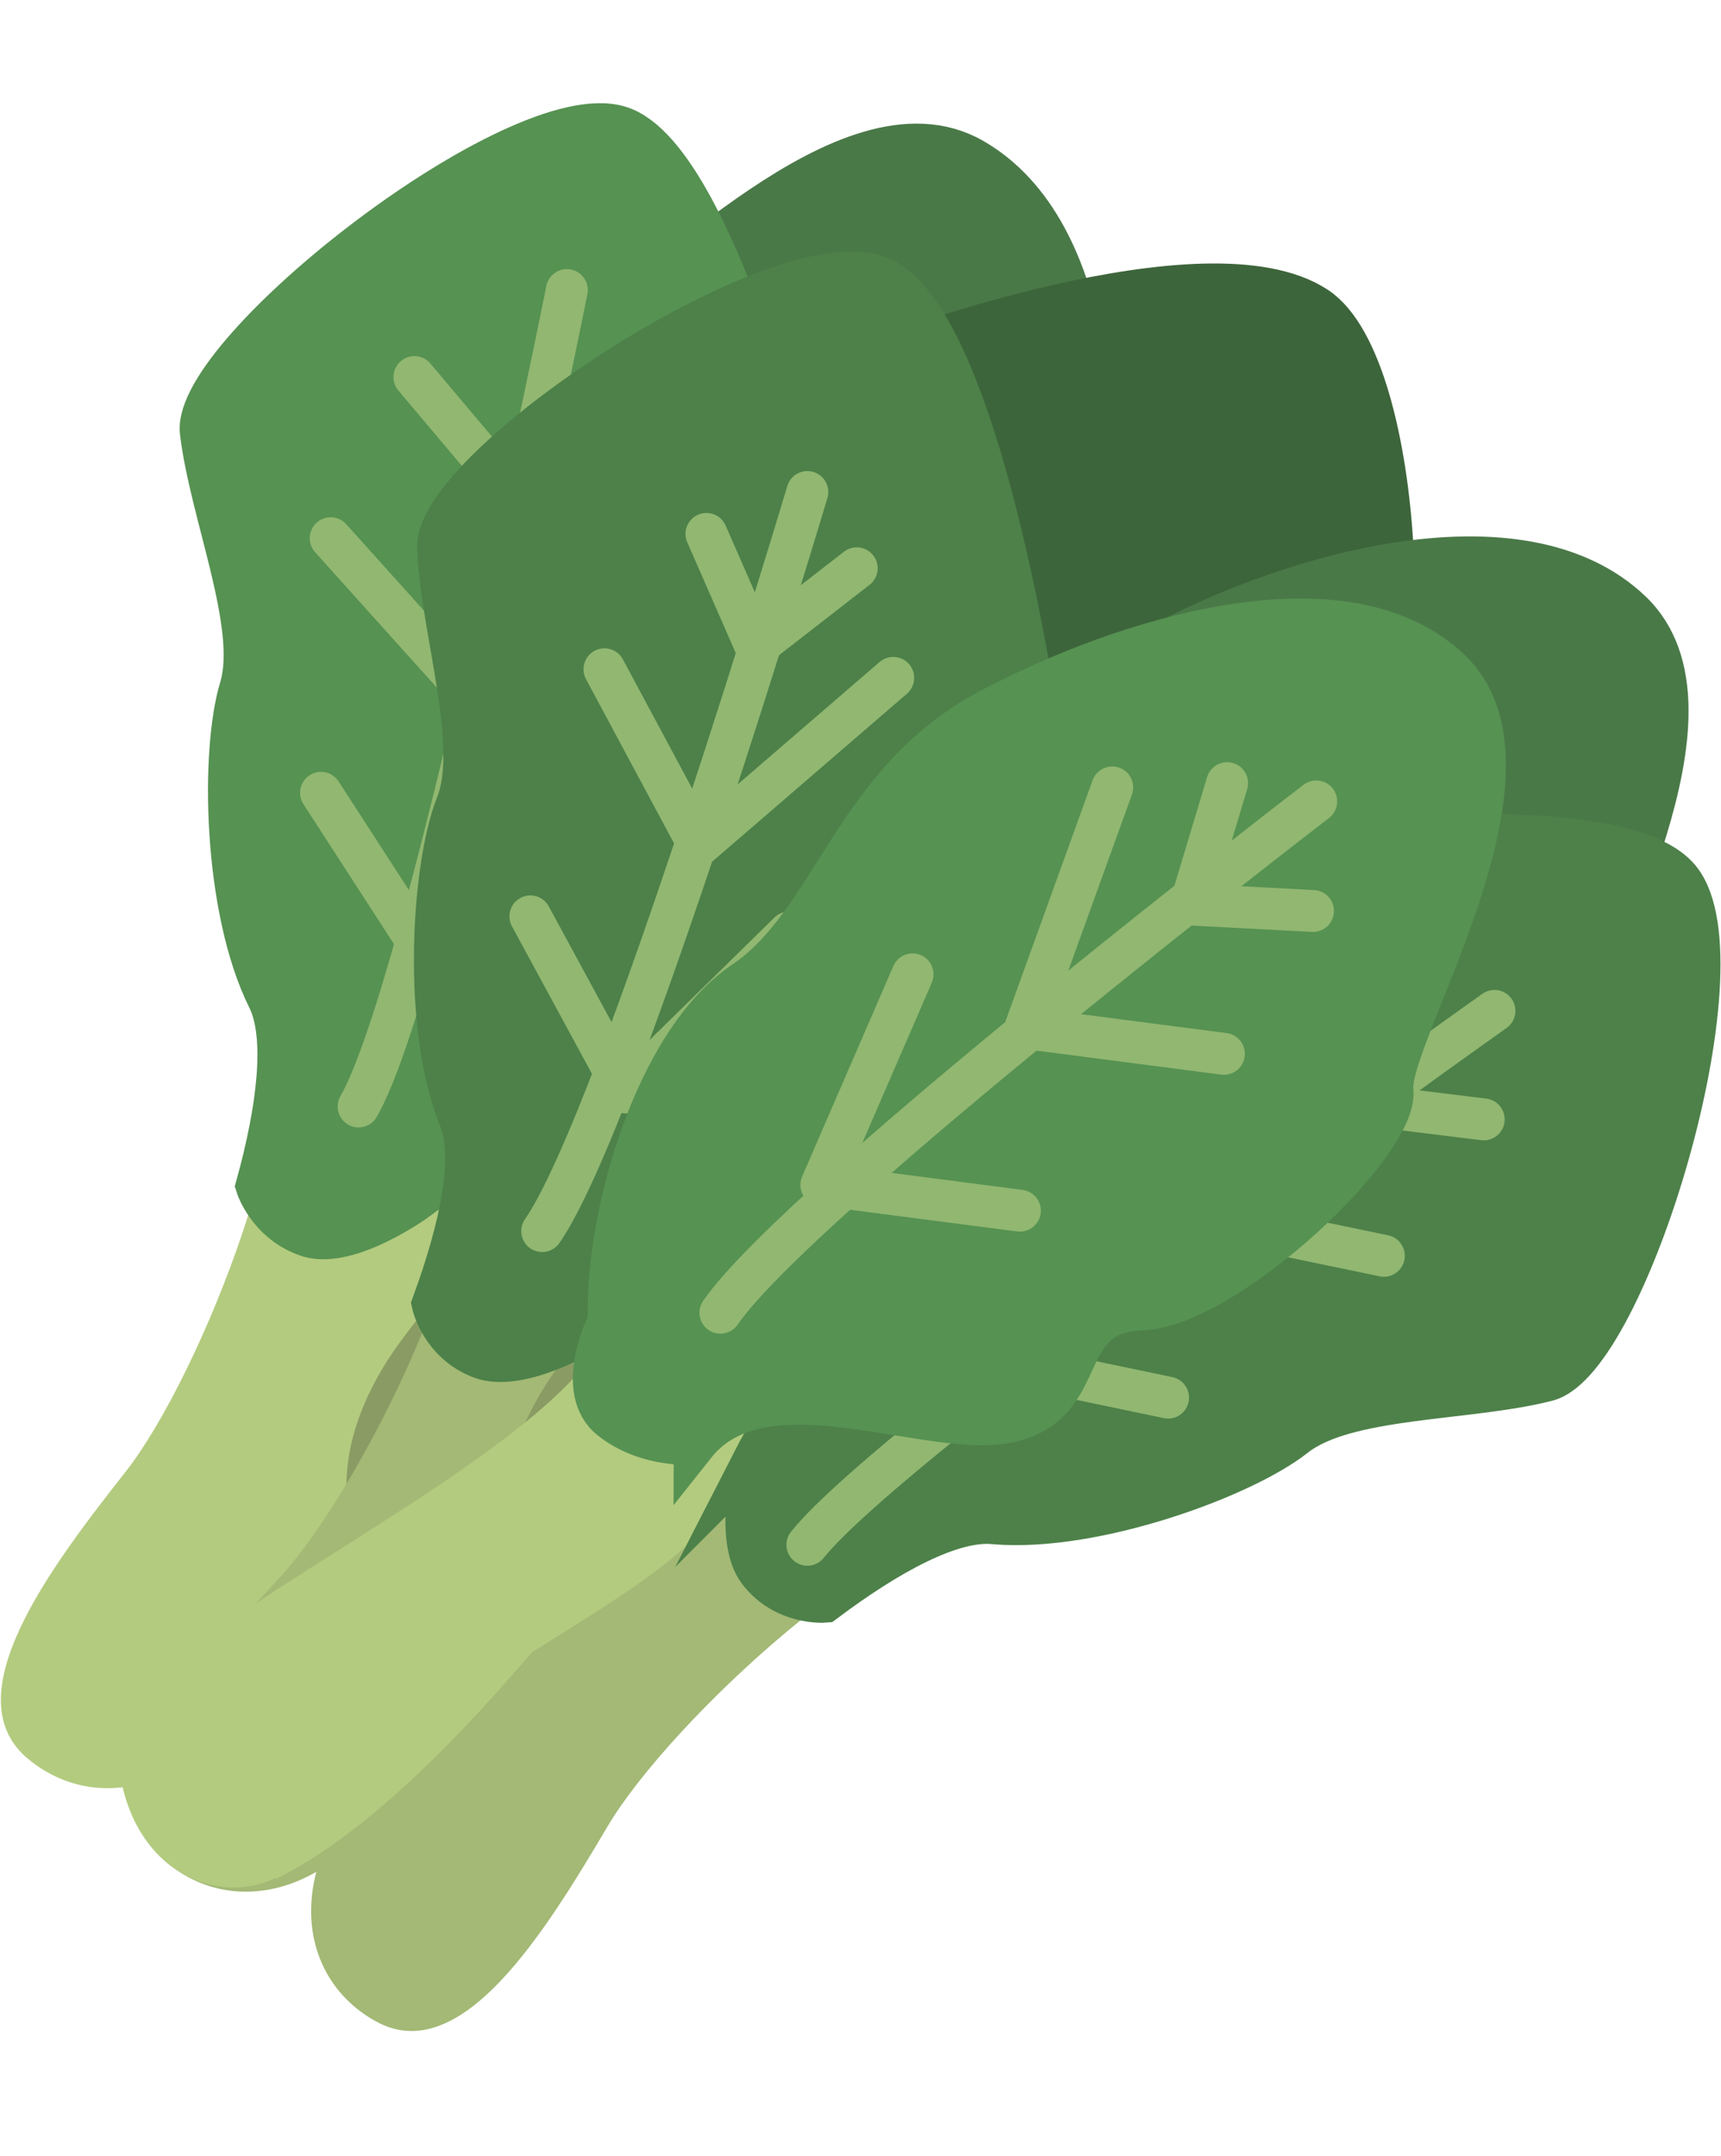
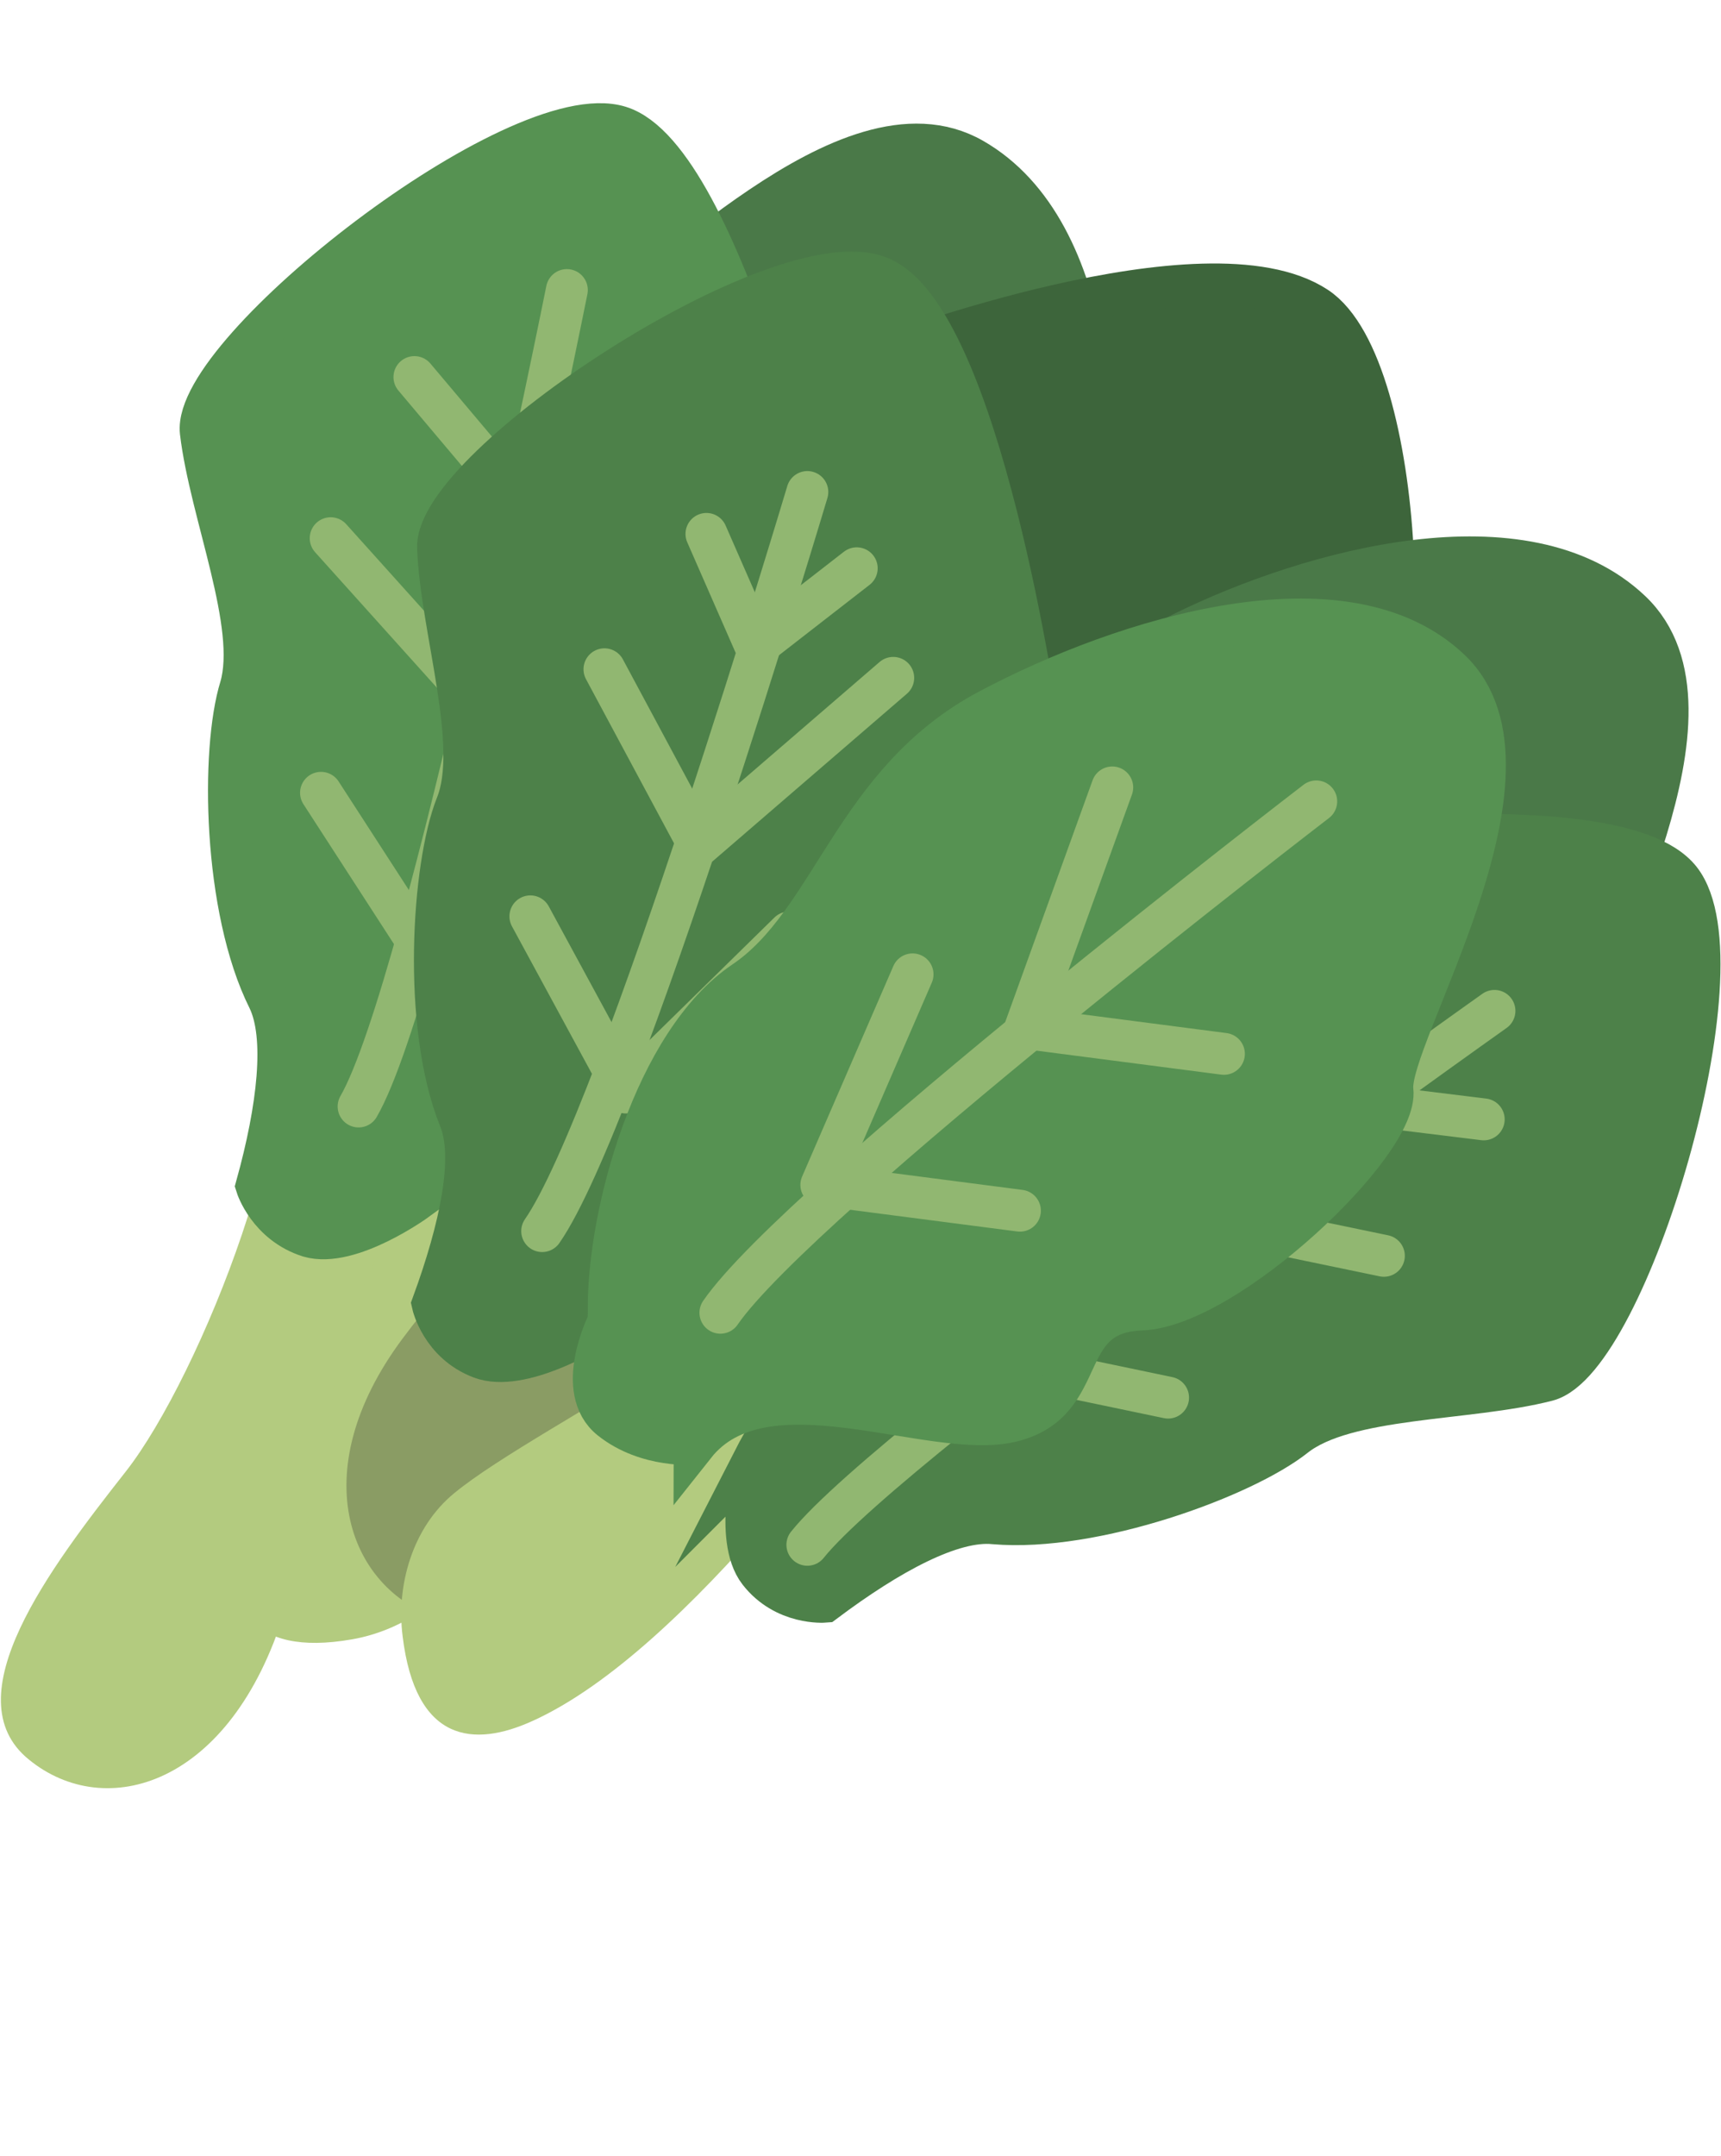
<svg xmlns="http://www.w3.org/2000/svg" id="_レイヤー_1" data-name="レイヤー_1" width="160.3" height="200.7" version="1.1" viewBox="0 0 160.3 200.7">
  <defs>
    <style>
      .st0 {
        fill: #3d653b;
        stroke: #3d653b;
      }

      .st0, .st1, .st2, .st3, .st4 {
        stroke-width: 3.9px;
      }

      .st0, .st2, .st3, .st4 {
        stroke-miterlimit: 10;
      }

      .st1 {
        fill: none;
        stroke: #91b771;
        stroke-linecap: round;
        stroke-linejoin: round;
      }

      .st5 {
        fill: #8a9c64;
      }

      .st2 {
        fill: #4d8149;
        stroke: #4d8149;
      }

      .st3 {
        fill: #4a7948;
        stroke: #4a7948;
      }

      .st4 {
        fill: #569252;
        stroke: #569252;
      }

      .st6 {
        fill: #b3cb7f;
      }

      .st7 {
        fill: #a3b975;
      }
    </style>
  </defs>
  <g>
    <path class="st6" d="M21.8,143.2c-.8,6,1.3,11.1,11,9.4,4.6-.8,9.3-3.8,11.3-8.5,3.9-9.6,8.1-40.2,16.4-42.3,8.3-2.1,21.6-10,24.2-19.1,2.5-9.1,13.8-14,16-27.2,2.2-13.2,1.6-33.9-10.1-40.7-11.7-6.7-29.6,13.8-34.2,14.5-4.7.7-13.6,19.1-11.4,26.6s-6.5,6.3-5.7,13.7c.7,7.4,12.8,19.8,7.3,27.8-4.3,6.3-22.7,29.8-24.7,45.8Z" />
    <path class="st3" d="M46.6,97.4c5.5-8-6.6-20.4-7.3-27.8-.7-7.4,8-6.2,5.7-13.7s6.7-25.9,11.4-26.6c4.7-.7,22.5-21.2,34.2-14.5,11.7,6.7,12.4,27.4,10.1,40.7-2.2,13.2-13.5,18.2-16,27.2-2.5,9.1-15.9,17-24.2,19.1-.4,0-.7.2-1,.4,0,0-4.7,4.4-8.3,1.9s-4.6-6.7-4.6-6.7Z" />
  </g>
  <g>
    <path class="st5" d="M82.4,33.2s32.8-11.3,40.8-5.2c8,6,9,40.6,2.7,44-6.3,3.4-17,5.3-20.4,9.8-3.4,4.5-14.8,12.3-23.7,13.5-8.9,1.2-22.9,23.7-25.5,34-2.6,10.3-6.3,24-15,21.5-8.7-2.5-13.2-13.6-3.8-26.2,9.4-12.6,19.6-18.3,21.8-30.2,2.2-11.9,15.5-30.6,12.9-40.1-2.6-9.4,10.2-21.1,10.2-21.1Z" />
    <path class="st0" d="M59.3,94.4c2.2-11.9,15.5-30.6,12.9-40.1-2.6-9.4,10.2-21.1,10.2-21.1,0,0,30-11.3,40.2-4.6,8.4,5.5,9.5,40,3.2,43.3-6.3,3.4-17,5.3-20.4,9.8-3.4,4.5-14.8,12.3-23.7,13.5-3.7.5-8.3,4.7-12.6,10.2,0,0-3.3,1-6.5-1.3s-3.4-9.8-3.4-9.8Z" />
  </g>
  <g>
    <path class="st6" d="M49.6,160.2c-5.5,2.5-10.9,2-12.1-7.9-.6-4.7.9-10.1,4.8-13.3,8-6.6,36-19.4,35.5-28-.4-8.6,3.2-23.7,11.1-28.8,7.9-5.1,9.3-17.4,21.3-23.3,12-6,31.8-11.4,41.7-2,9.8,9.3-4.6,32.4-3.9,37.1s-14.2,18.6-22,18.6-4.2,8-11.4,9.5c-7.3,1.5-22.6-6.6-28.6,1-4.7,6-21.8,30.5-36.4,37.1Z" />
    <path class="st3" d="M86,123.1c6-7.6,21.3.4,28.6-1,7.3-1.5,3.6-9.5,11.4-9.5s22.7-13.9,22-18.6,13.7-27.8,3.9-37.1c-9.8-9.3-29.7-3.9-41.7,2-12,6-13.4,18.3-21.3,23.3-7.9,5.1-11.6,20.2-11.1,28.8,0,.4,0,.7,0,1.1,0,0-2.8,5.8.6,8.5s7.7,2.5,7.7,2.5Z" />
  </g>
  <g>
    <path class="st6" d="M75.7,52.3s-8.5-37.5-18-40.4-39.8,20.9-39,28.4c.9,7.6,5.4,18,3.7,23.8-1.8,5.8-1.6,20.6,2.6,29,4.2,8.4-6.3,35-13.3,43.9-7,8.9-16.2,21-9,26.8,7.1,5.8,18.8,2.5,23.8-13.8,4.9-16.3,3.8-28.6,12.3-38.2,8.6-9.7,16.3-33.2,25.5-37.1,9.3-3.9,11.5-22.4,11.5-22.4Z" />
    <path class="st4" d="M38.7,111.7c8.6-9.7,16.3-33.2,25.5-37.1,9.3-3.9,11.5-22.4,11.5-22.4,0,0-8.5-37.5-18-40.4s-39.8,20.9-39,28.4c.9,7.6,5.4,18,3.7,23.8-1.8,5.8-1.6,20.6,2.6,29,1.7,3.5.9,10.2-1.1,17.4,0,0,1.1,3.5,4.9,4.7,3.8,1.1,10-3.4,10-3.4Z" />
    <g>
      <path class="st1" d="M52.8,27s-13,64.9-19.4,76" />
      <polyline class="st1" points="61.8 49 45.1 66 30.8 50.1" />
      <polyline class="st1" points="54.1 73.4 40 89.4 29.9 73.8" />
      <polyline class="st1" points="57.6 39.2 48.8 47.2 38.6 35.1" />
    </g>
  </g>
  <g>
-     <path class="st7" d="M96.8,67.5s-5.4-38-14.8-41.7c-9.3-3.7-41.4,17.6-41.1,25.2.3,7.6,4,18.4,1.7,24-2.2,5.6-3.2,20.4.3,29.1,3.5,8.7-9.1,34.3-16.8,42.7-7.7,8.3-17.8,19.6-11.2,26,6.6,6.4,18.6,4,24.8-11.9,6.2-15.8,6-28.2,15.3-37.1,9.3-8.9,18.9-31.8,28.4-34.9,9.6-3.2,13.2-21.4,13.2-21.4Z" />
    <path class="st2" d="M55.1,123.8c9.3-8.9,18.9-31.8,28.4-34.9,9.6-3.2,13.2-21.4,13.2-21.4,0,0-5.4-38-14.8-41.7-9.3-3.7-41.4,17.6-41.1,25.2.3,7.6,4,18.4,1.7,24-2.2,5.6-3.2,20.4.3,29.1,1.5,3.6.1,10.2-2.5,17.3,0,0,.8,3.6,4.5,5,3.7,1.4,10.2-2.6,10.2-2.6Z" />
    <g>
      <path class="st1" d="M75.2,45.8s-17.4,58.3-24.7,68.8" />
      <polyline class="st1" points="83.2 63.1 65.1 78.7 56.3 62.3" />
      <polyline class="st1" points="73.5 86.8 58.3 101.7 49.4 85.3" />
      <polyline class="st1" points="79.8 52.9 70.4 60.2 65.8 49.7" />
    </g>
  </g>
  <g>
-     <path class="st7" d="M112.4,79.6s38-5.7,44.2,2.2c6.2,7.9-5,44.7-12.4,46.6-7.4,1.9-18.7,1.4-23.5,5.2-4.8,3.8-18.7,8.9-28,8.1-9.3-.9-30.3,18.5-36.1,28.3-5.8,9.8-13.7,22.7-21.7,18.1-8-4.5-9.1-16.6,4.3-27.1,13.4-10.5,25.3-13.9,31.2-25.3,5.9-11.5,25-27.2,25.3-37.2.3-10.1,16.7-18.8,16.7-18.8Z" />
+     <path class="st7" d="M112.4,79.6s38-5.7,44.2,2.2Z" />
    <path class="st2" d="M70.3,135.7c5.9-11.5,25-27.2,25.3-37.2.3-10.1,16.7-18.8,16.7-18.8,0,0,38-5.7,44.2,2.2,6.2,7.9-5,44.7-12.4,46.6-7.4,1.9-18.7,1.4-23.5,5.2-4.8,3.8-18.7,8.9-28,8.1-3.9-.4-9.8,2.8-15.8,7.3,0,0-3.7.3-6.1-2.8-2.4-3.1-.4-10.6-.4-10.6Z" />
    <g>
      <path class="st1" d="M139.2,94.1s-56,39.7-64,49.7" />
      <polyline class="st1" points="120.4 91.4 110.6 113.1 128.9 116.9" />
      <polyline class="st1" points="100.5 107.4 90.6 126.3 108.8 130.1" />
      <polyline class="st1" points="131.1 91.7 126.8 102.8 138.2 104.2" />
    </g>
  </g>
  <g>
-     <path class="st6" d="M25.7,174.8c-5.7,2.8-13.9-.9-14.7-11.2-.4-4.9,3.8-7.2,8-10.8,8.5-7.2,37.8-21.7,37.7-30.7-.1-9,4.2-25,12.6-30.6,8.3-5.6,10.3-18.6,22.8-25.3,12.6-6.7,33.2-13.2,43-3.7,9.8,9.4-6,34.2-5.4,39.1.6,4.9-15.4,20.1-23.4,20.4-8,.3-4.6,8.6-12.1,10.4s-23-6-29.5,2.2-23.7,32.8-39,40.3Z" />
    <path class="st4" d="M64.7,134.5c6.5-8.2,22-.4,29.5-2.2s4.1-10.1,12.1-10.4c8-.3,24-15.5,23.4-20.4-.6-4.9,15.2-29.7,5.4-39.1-9.8-9.4-30.4-3-43,3.7-12.6,6.7-14.5,19.7-22.8,25.3-8.3,5.6-12.7,21.6-12.6,30.6,0,.4,0,.8-.1,1.2,0,0-3.1,6.2.3,8.9,3.4,2.7,7.8,2.3,7.8,2.3Z" />
    <g>
      <path class="st1" d="M122.6,74.6s-48.2,37-55.5,47.6" />
      <polyline class="st1" points="103.6 73.3 95.5 95.7 114 98.1" />
      <polyline class="st1" points="85 90.7 76.5 110.3 95 112.7" />
-       <polyline class="st1" points="114.3 72.9 110.9 84.2 122.3 84.8" />
    </g>
  </g>
</svg>